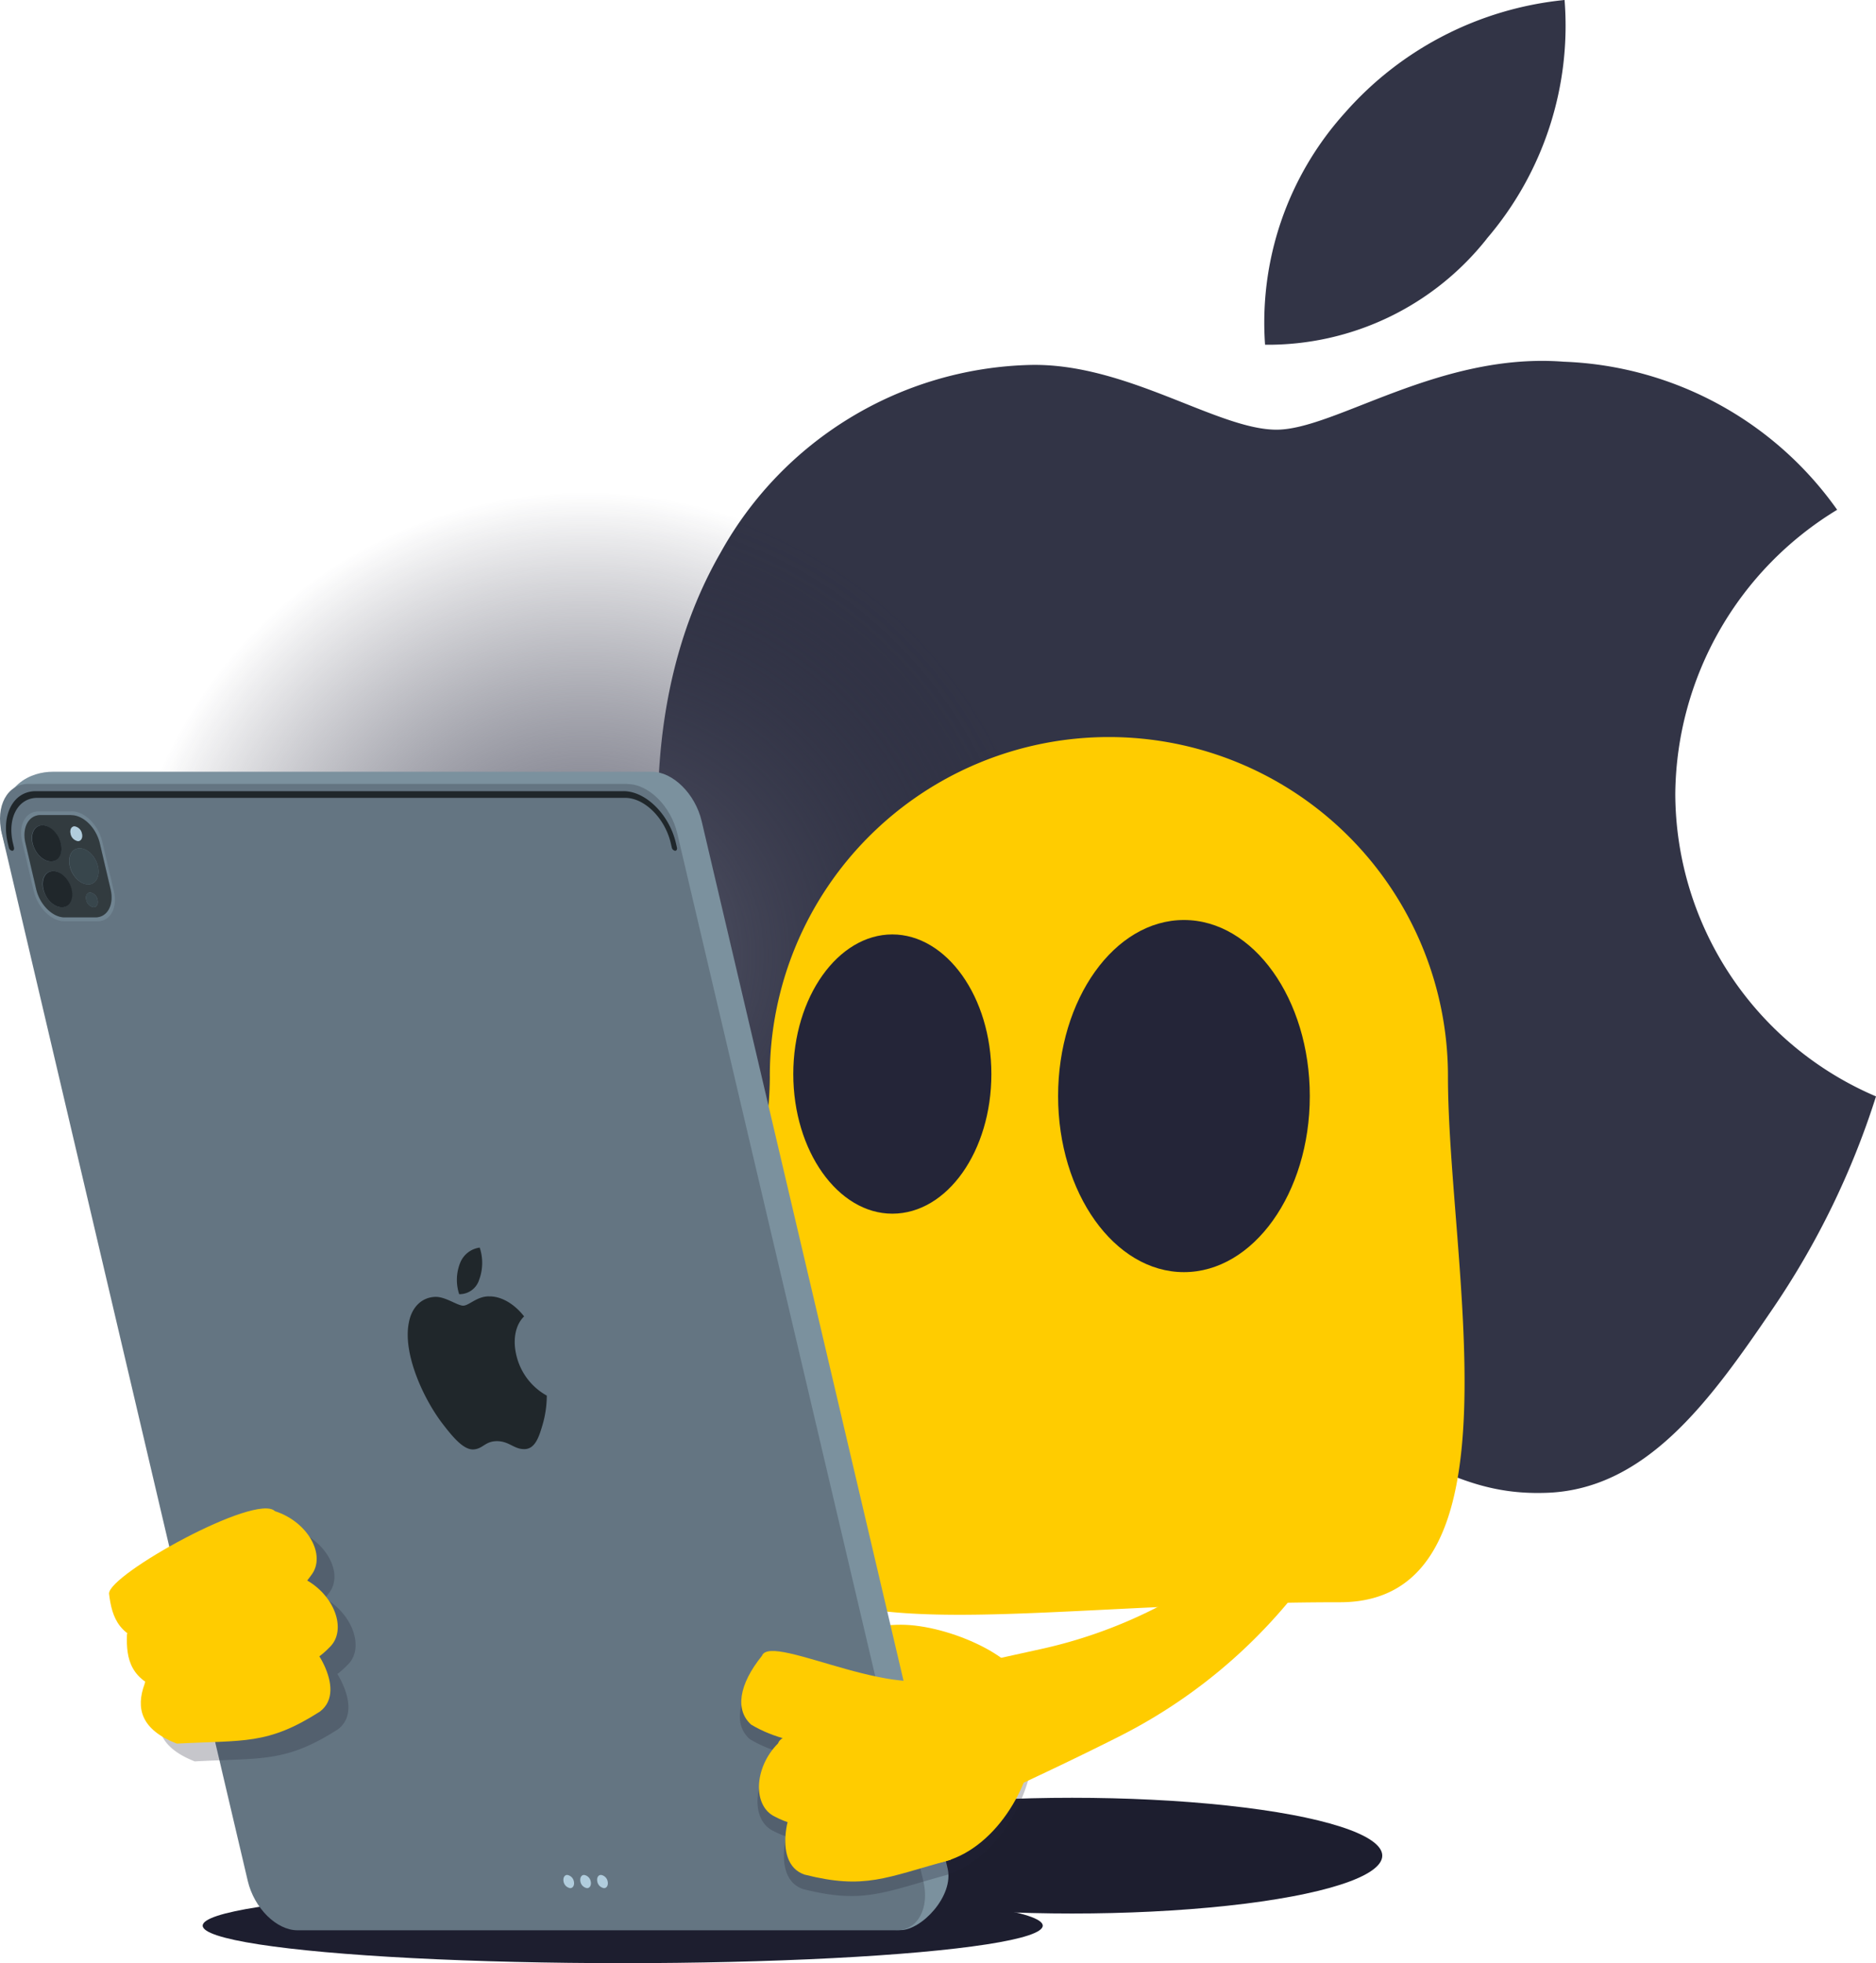
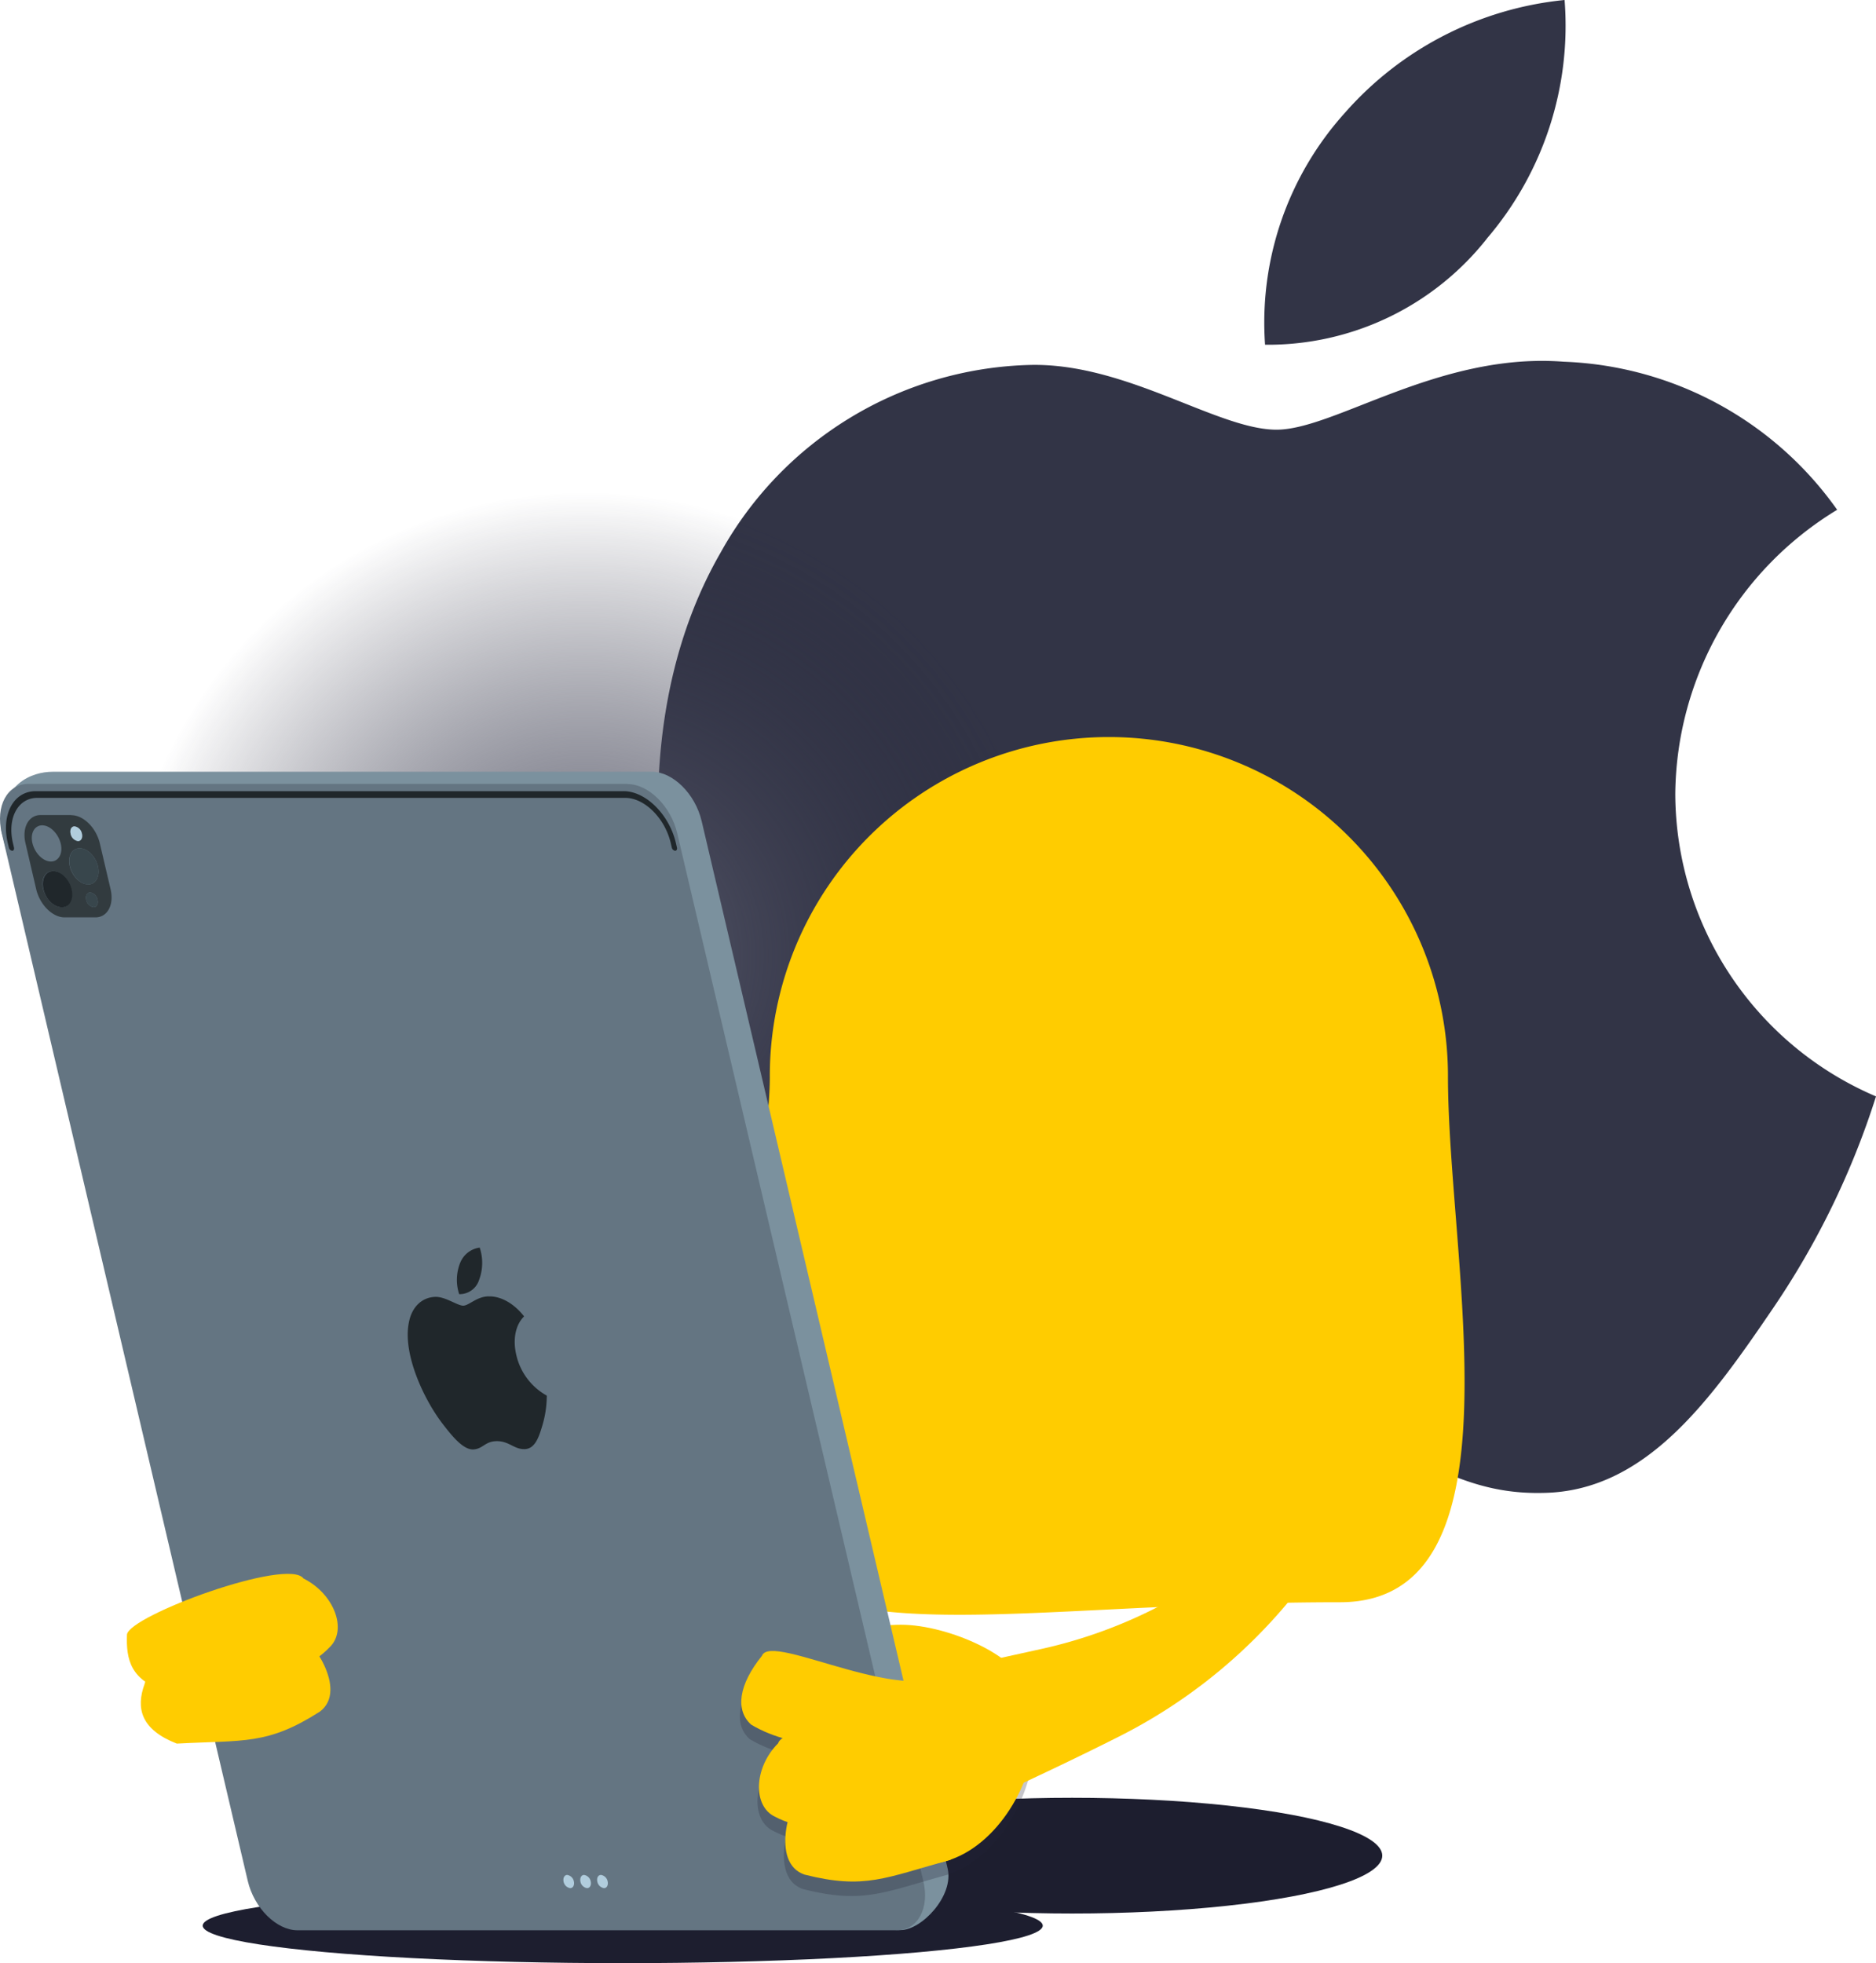
<svg xmlns="http://www.w3.org/2000/svg" width="427.125" height="446.979" viewBox="0 0 427.125 446.979">
  <defs>
    <radialGradient id="radial-gradient" cx="0.5" cy="0.5" r="0.5" gradientUnits="objectBoundingBox">
      <stop offset="0" stop-color="#5f6172" />
      <stop offset="1" stop-color="#242538" stop-opacity="0" />
    </radialGradient>
  </defs>
  <g id="Layer_2" data-name="Layer 2" transform="translate(0 0)">
    <g id="Ñëîé_1" data-name="Ñëîé 1" transform="translate(0 0)">
      <path id="globalnav_apple_image_cxwwnrj0urau_large" data-name="globalnav apple image  cxwwnrj0urau large" d="M319.212,97.833c-13.435,0-34.268-15.291-56.192-14.737a82.92,82.92,0,0,0-70.383,42.741c-30.028,52.179-7.734,129.154,21.53,171.533,14.367,20.631,31.321,43.849,53.8,43.11,21.555-.924,29.658-14.006,55.823-14.006s33.344,14.006,56.192,13.435c23.218-.369,37.954-20.992,52.137-41.825a185.085,185.085,0,0,0,23.587-48.45,75.153,75.153,0,0,1-45.7-68.905,76.471,76.471,0,0,1,36.854-64.657,79.771,79.771,0,0,0-62.238-33.714C356.251,80.149,332.479,97.833,319.212,97.833Zm47.863-43.479A74.472,74.472,0,0,0,384.8,0a76.614,76.614,0,0,0-50.113,25.8,71.273,71.273,0,0,0-18.079,52.691,63.523,63.523,0,0,0,50.483-24.133" transform="translate(-28.58 0)" fill="#323446" />
      <circle id="Ellipse_218" data-name="Ellipse 218" cx="106.465" cy="106.465" r="106.465" transform="translate(26.8 111.159)" fill="url(#radial-gradient)" />
      <path id="Path_9529" data-name="Path 9529" d="M207.215,277.052c0,29.07-20.875,96.019,5.324,115.769,20.48,12.6,63.607,4.022,124.485,4.022,42.6,0,24.586-77.2,24.586-119.791a77.2,77.2,0,1,0-154.4,0" transform="translate(-31.941 -32.037)" fill="#fc0" />
-       <path id="Path_9530" data-name="Path 9530" d="M304.021,249.46c-15.811,0-28.65,18.012-28.65,40.087s12.839,40.087,28.65,40.087,28.659-18,28.659-40.087S319.824,249.46,304.021,249.46Zm-66.395,3.283c-12.369,0-22.546,14.275-22.546,31.791s10.177,31.791,22.546,31.791c12.528,0,22.554-14.275,22.554-31.791s-10.194-31.791-22.571-31.791Z" transform="translate(-34.465 -39.989)" fill="#242538" fill-rule="evenodd" />
      <ellipse id="Ellipse_219" data-name="Ellipse 219" cx="70.618" cy="13.175" rx="70.618" ry="13.175" transform="translate(173.478 409.327)" fill="#1d1e2f" />
      <ellipse id="Ellipse_220" data-name="Ellipse 220" cx="95.633" cy="8.54" rx="95.633" ry="8.54" transform="translate(46.146 429.899)" fill="#1d1e2f" />
      <path id="Path_9531" data-name="Path 9531" d="M268.235,454.9c0,6.625-16.794,9.64-27.786,9.64s-19.96-5.366-19.96-11.991,8.934-12,19.96-12S268.235,448.275,268.235,454.9Z" transform="translate(-35.332 -70.622)" fill="#fc0" />
      <path id="Path_9532" data-name="Path 9532" d="M148.446,209.26H12.055C7.243,209.26.047,212.023.3,222.7l61.692,236.29c1.461,6.214,6.541,11.252,11.344,11.252L205.067,473c4.811,0,12.184-7.8,10.723-14.015l-56-238.474c-1.461-6.214-6.541-11.252-11.344-11.252" transform="translate(-0.034 -33.545)" fill="#7b919e" />
      <path id="Path_9533" data-name="Path 9533" d="M142.847,212.55H6.455c-4.811,0-7.557,5.038-6.063,11.252l56,238.516c1.461,6.214,6.541,11.252,11.353,11.252H204.128c4.811,0,7.557-5.038,6.071-11.252L154.191,223.844c-1.461-6.214-6.533-11.252-11.344-11.252" transform="translate(0.016 -34.073)" fill="#647582" />
      <path id="Path_9534" data-name="Path 9534" d="M129,349.386c-2.737,0-4.518,2.116-5.827,2.116s-3.972-2-6.214-2H116.8c-3.04.1-5.324,2.3-5.987,5.769-1.486,7.037,3.283,17.432,7.683,23.15,2.116,2.746,4.585,5.819,6.877,5.819h.1c2.225-.126,2.653-1.889,5.382-1.889s3.879,1.814,6.155,1.814h.143c2.41-.05,3.3-2.838,4.115-5.651a23.973,23.973,0,0,0,.932-6.533,14.149,14.149,0,0,1-6.953-9.3c-.84-3.585-.134-6.885,1.789-8.733-2.141-2.746-4.937-4.434-7.557-4.551h-.512m-2.091-11.109a5.584,5.584,0,0,0-4.408,3.485,10.454,10.454,0,0,0-.218,7.112h.076A4.652,4.652,0,0,0,126.8,345.6a11.009,11.009,0,0,0,.118-7.339" transform="translate(-17.707 -54.224)" fill="#20272b" />
-       <path id="Path_9535" data-name="Path 9535" d="M15.6,244.136c-2.729,0-5.626-2.863-6.457-6.407L6.691,227.275c-.84-3.544.714-6.407,3.451-6.407h7.02c2.737,0,5.634,2.863,6.466,6.407L26.1,237.73c.84,3.544-.714,6.407-3.451,6.407H15.6M17.221,220H9.663c-2.947,0-4.618,3.09-3.72,6.9L8.58,238.133c.9,3.812,4.014,6.9,6.961,6.9H23.1c2.956,0,4.627-3.09,3.728-6.9l-2.645-11.26c-.9-3.812-4.014-6.9-6.969-6.9" transform="translate(-0.901 -35.262)" fill="#708491" />
      <path id="Path_9536" data-name="Path 9536" d="M22.356,241.992a2.049,2.049,0,0,1-1.679-1.679c-.218-.932.185-1.679.9-1.679a2.032,2.032,0,0,1,1.679,1.679c.218.915-.193,1.679-.9,1.679m-7.263,0c-1.763,0-3.619-1.847-4.2-4.114s.462-4.123,2.225-4.123,3.619,1.839,4.156,4.123-.462,4.114-2.225,4.114m6.037-5.206c-1.755,0-3.627-1.847-4.156-4.123s.5-4.106,2.259-4.106,3.627,1.839,4.156,4.123-.453,4.123-2.217,4.123m-2.318-9.875a2.049,2.049,0,0,1-1.679-1.679c-.218-.924.185-1.679.9-1.679a2.049,2.049,0,0,1,1.679,1.679c.218.924-.185,1.679-.9,1.679m-6.163,4.652c-1.763,0-3.627-1.839-4.2-4.123s.453-4.115,2.217-4.115,3.627,1.847,4.2,4.115-.462,4.123-2.217,4.123M17.309,221H10.3c-2.737,0-4.291,2.863-3.451,6.407L9.29,237.895c.84,3.544,3.728,6.407,6.457,6.407h7.028c2.737,0,4.282-2.863,3.451-6.407L23.775,227.44c-.84-3.544-3.728-6.407-6.466-6.407" transform="translate(-1.048 -35.427)" fill="#323b3f" />
-       <path id="Path_9537" data-name="Path 9537" d="M11.039,223.78c-1.763,0-2.754,1.847-2.217,4.114s2.393,4.123,4.2,4.123,2.754-1.839,2.217-4.123-2.393-4.114-4.2-4.114" transform="translate(-1.378 -35.873)" fill="#20272b" />
      <path id="Path_9538" data-name="Path 9538" d="M21.139,230c-1.755,0-2.754,1.839-2.217,4.123s2.4,4.123,4.156,4.123,2.754-1.847,2.217-4.123S22.9,230,21.139,230" transform="translate(-2.997 -36.87)" fill="#38464c" />
      <path id="Path_9539" data-name="Path 9539" d="M20.017,224.07c-.714,0-1.117.747-.9,1.679a2.049,2.049,0,0,0,1.679,1.679c.714,0,1.117-.747.9-1.679a2.049,2.049,0,0,0-1.679-1.679" transform="translate(-3.042 -35.919)" fill="#b1cddd" />
      <path id="Path_9540" data-name="Path 9540" d="M24.237,242c-.714,0-1.117.739-.9,1.679a2.049,2.049,0,0,0,1.679,1.679c.705,0,1.117-.747.9-1.679A2.032,2.032,0,0,0,24.237,242" transform="translate(-3.719 -38.794)" fill="#38464c" />
      <path id="Path_9541" data-name="Path 9541" d="M13.958,236.2c-1.763,0-2.754,1.839-2.225,4.123s2.393,4.115,4.2,4.115,2.763-1.847,2.225-4.115S15.755,236.2,14,236.2" transform="translate(-1.845 -37.864)" fill="#20272b" />
      <path id="Path_9542" data-name="Path 9542" d="M153.623,508.39c-.638,0-1,.672-.84,1.495a1.831,1.831,0,0,0,1.511,1.511c.647,0,1.008-.672.84-1.511a1.831,1.831,0,0,0-1.52-1.495m3.846,0c-.638,0-1,.672-.84,1.495a1.831,1.831,0,0,0,1.511,1.511c.647,0,1.016-.672.84-1.511a1.831,1.831,0,0,0-1.52-1.495m3.854,0c-.647,0-1.008.672-.84,1.495a1.839,1.839,0,0,0,1.52,1.511c.647,0,1.008-.672.84-1.511a1.831,1.831,0,0,0-1.511-1.495" transform="translate(-24.472 -81.497)" fill="#b1cddd" />
      <path id="Path_9543" data-name="Path 9543" d="M142.232,214.53H8.368c-5.038,0-7.885,5.29-6.356,11.8h0l.244,1.008a.924.924,0,0,0,.764.764c.327,0,.5-.344.4-.764l-.235-1.008h0C1.86,220.66,4.337,216.05,8.72,216.05H142.593c4.383,0,9.027,4.61,10.362,10.278h0l.235,1.008a.94.94,0,0,0,.764.764c.327,0,.512-.344.411-.764l-.235-1.008h0c-1.528-6.508-6.869-11.8-11.9-11.8" transform="translate(-0.243 -34.39)" fill="#20272b" />
      <path id="Path_9545" data-name="Path 9545" d="M267.58,468.588c0-12.948-8.1-17.348-20.153-17.348-4.425,0-6.289,4.383-9.522,7.1-13.318-1.008-31.069-9.85-32.622-5.7-5.357,6.65-6.079,12.427-2.443,15.669a29.692,29.692,0,0,0,7.121,3.04,2.359,2.359,0,0,0-1,1.176c-5.584,5.609-5.786,14.342-.705,16.718a19.317,19.317,0,0,0,2.872,1.226c-1.041,4.585-.84,10.4,3.863,11.982,13.771,3.476,18.4.689,33.218-3.359l.076-.067C259.317,495.122,267.58,481.108,267.58,468.588Z" transform="translate(-32.141 -72.336)" fill="#242538" fill-rule="evenodd" opacity="0.26" />
      <path id="Path_9546" data-name="Path 9546" d="M249.976,451.566c-10.152,9.942-42.17-8.439-44.294-2.8-5.357,6.65-6.088,12.419-2.452,15.669,10.362,6.18,23.973,5.34,38.912,1.73C249.993,462.81,251.84,457.721,249.976,451.566Z" transform="translate(-32.204 -71.763)" fill="#fc0" />
      <path id="Path_9547" data-name="Path 9547" d="M252.3,471.362c-1.831-3.947-40.347-5.156-42.17.588-5.584,5.6-5.786,14.342-.705,16.71,10.631,5.643,22.411-.7,38.139-2.015C254.993,481.673,254.245,476.517,252.3,471.362Z" transform="translate(-32.972 -75.025)" fill="#fc0" />
-       <path id="Path_9548" data-name="Path 9548" d="M253.183,485.761c-1.755-3.972-30.615-1.427-36.9.638-2.024.571-6.944,15.266,1.016,17.953,13.771,3.476,18.4.689,33.218-3.359C257.231,495.367,256.886,490.413,253.183,485.761Z" transform="translate(-34.119 -77.535)" fill="#fc0" />
-       <path id="Path_9549" data-name="Path 9549" d="M84.617,445.429c3.9-3.7,1.335-11.42-5.139-15.182.327-.395.647-.84.949-1.234,3.426-4.434-.739-12.117-8.271-14.544C67.9,410.2,34.2,428.9,34.37,433.237c.42,3.544,1.276,6.835,4.2,9a.932.932,0,0,0-.092.311c-.151,4.148.319,8.061,4.2,10.748a1.276,1.276,0,0,0-.16.487c-2.057,5.576-.84,10.4,7.322,13.6,15.35-.84,20.615.353,32.589-7.3,3.972-2.989,2.318-8.565-.118-12.6a18.524,18.524,0,0,0,2.309-2.066Z" transform="translate(-5.496 -66.34)" fill="#242538" fill-rule="evenodd" opacity="0.26" />
+       <path id="Path_9548" data-name="Path 9548" d="M253.183,485.761c-1.755-3.972-30.615-1.427-36.9.638-2.024.571-6.944,15.266,1.016,17.953,13.771,3.476,18.4.689,33.218-3.359Z" transform="translate(-34.119 -77.535)" fill="#fc0" />
      <path id="Path_9550" data-name="Path 9550" d="M34.405,440.572c.5-4.316,36.661-17.634,40.2-12.763,7.07,3.56,10.018,11.756,5.945,15.644-8.3,8.708-21.488,6.415-36.829,10.118C35.119,451.236,34.2,446.105,34.405,440.572Z" transform="translate(-5.498 -68.41)" fill="#fc0" />
-       <path id="Path_9551" data-name="Path 9551" d="M29.55,428.416c-.176-4.341,33.521-23.041,37.786-18.776,7.557,2.435,11.705,10.076,8.271,14.544-6.869,9.883-20.253,9.64-34.839,15.652C31.884,438.853,30.2,433.924,29.55,428.416Z" transform="translate(-4.724 -65.566)" fill="#fc0" />
      <path id="Path_9552" data-name="Path 9552" d="M39.033,454.482c.4-4.324,28.592-11.025,35.208-11.042,2.1-.1,11.4,12.293,4.7,17.348-11.974,7.65-17.239,6.466-32.58,7.289C38.219,464.9,36.976,460.057,39.033,454.482Z" transform="translate(-6.104 -71.085)" fill="#fc0" />
      <path id="Path_9553" data-name="Path 9553" d="M272.748,464.69c0,12.948-8.834,27.483-20.4,30.775-17.5,4.988-21.521-11.756-21.521-24.679,0-7.952,6.155-11.756,11.756-15.954,3.535-2.662,5.357-7.482,10-7.482C264.645,447.325,272.748,451.725,272.748,464.69Z" transform="translate(-36.99 -71.712)" fill="#fc0" />
      <path id="Path_9554" data-name="Path 9554" d="M268.247,440.461l10.144-2.234a109.454,109.454,0,0,0,48.7-24.444l.3-.26,25.334-22.4.1,10.555L342.9,416.857a121.126,121.126,0,0,1-46.418,41.212c-17.894,9.035-36.367,17.2-36.367,17.2Z" transform="translate(-41.683 -62.698)" fill="#fc0" />
    </g>
  </g>
</svg>